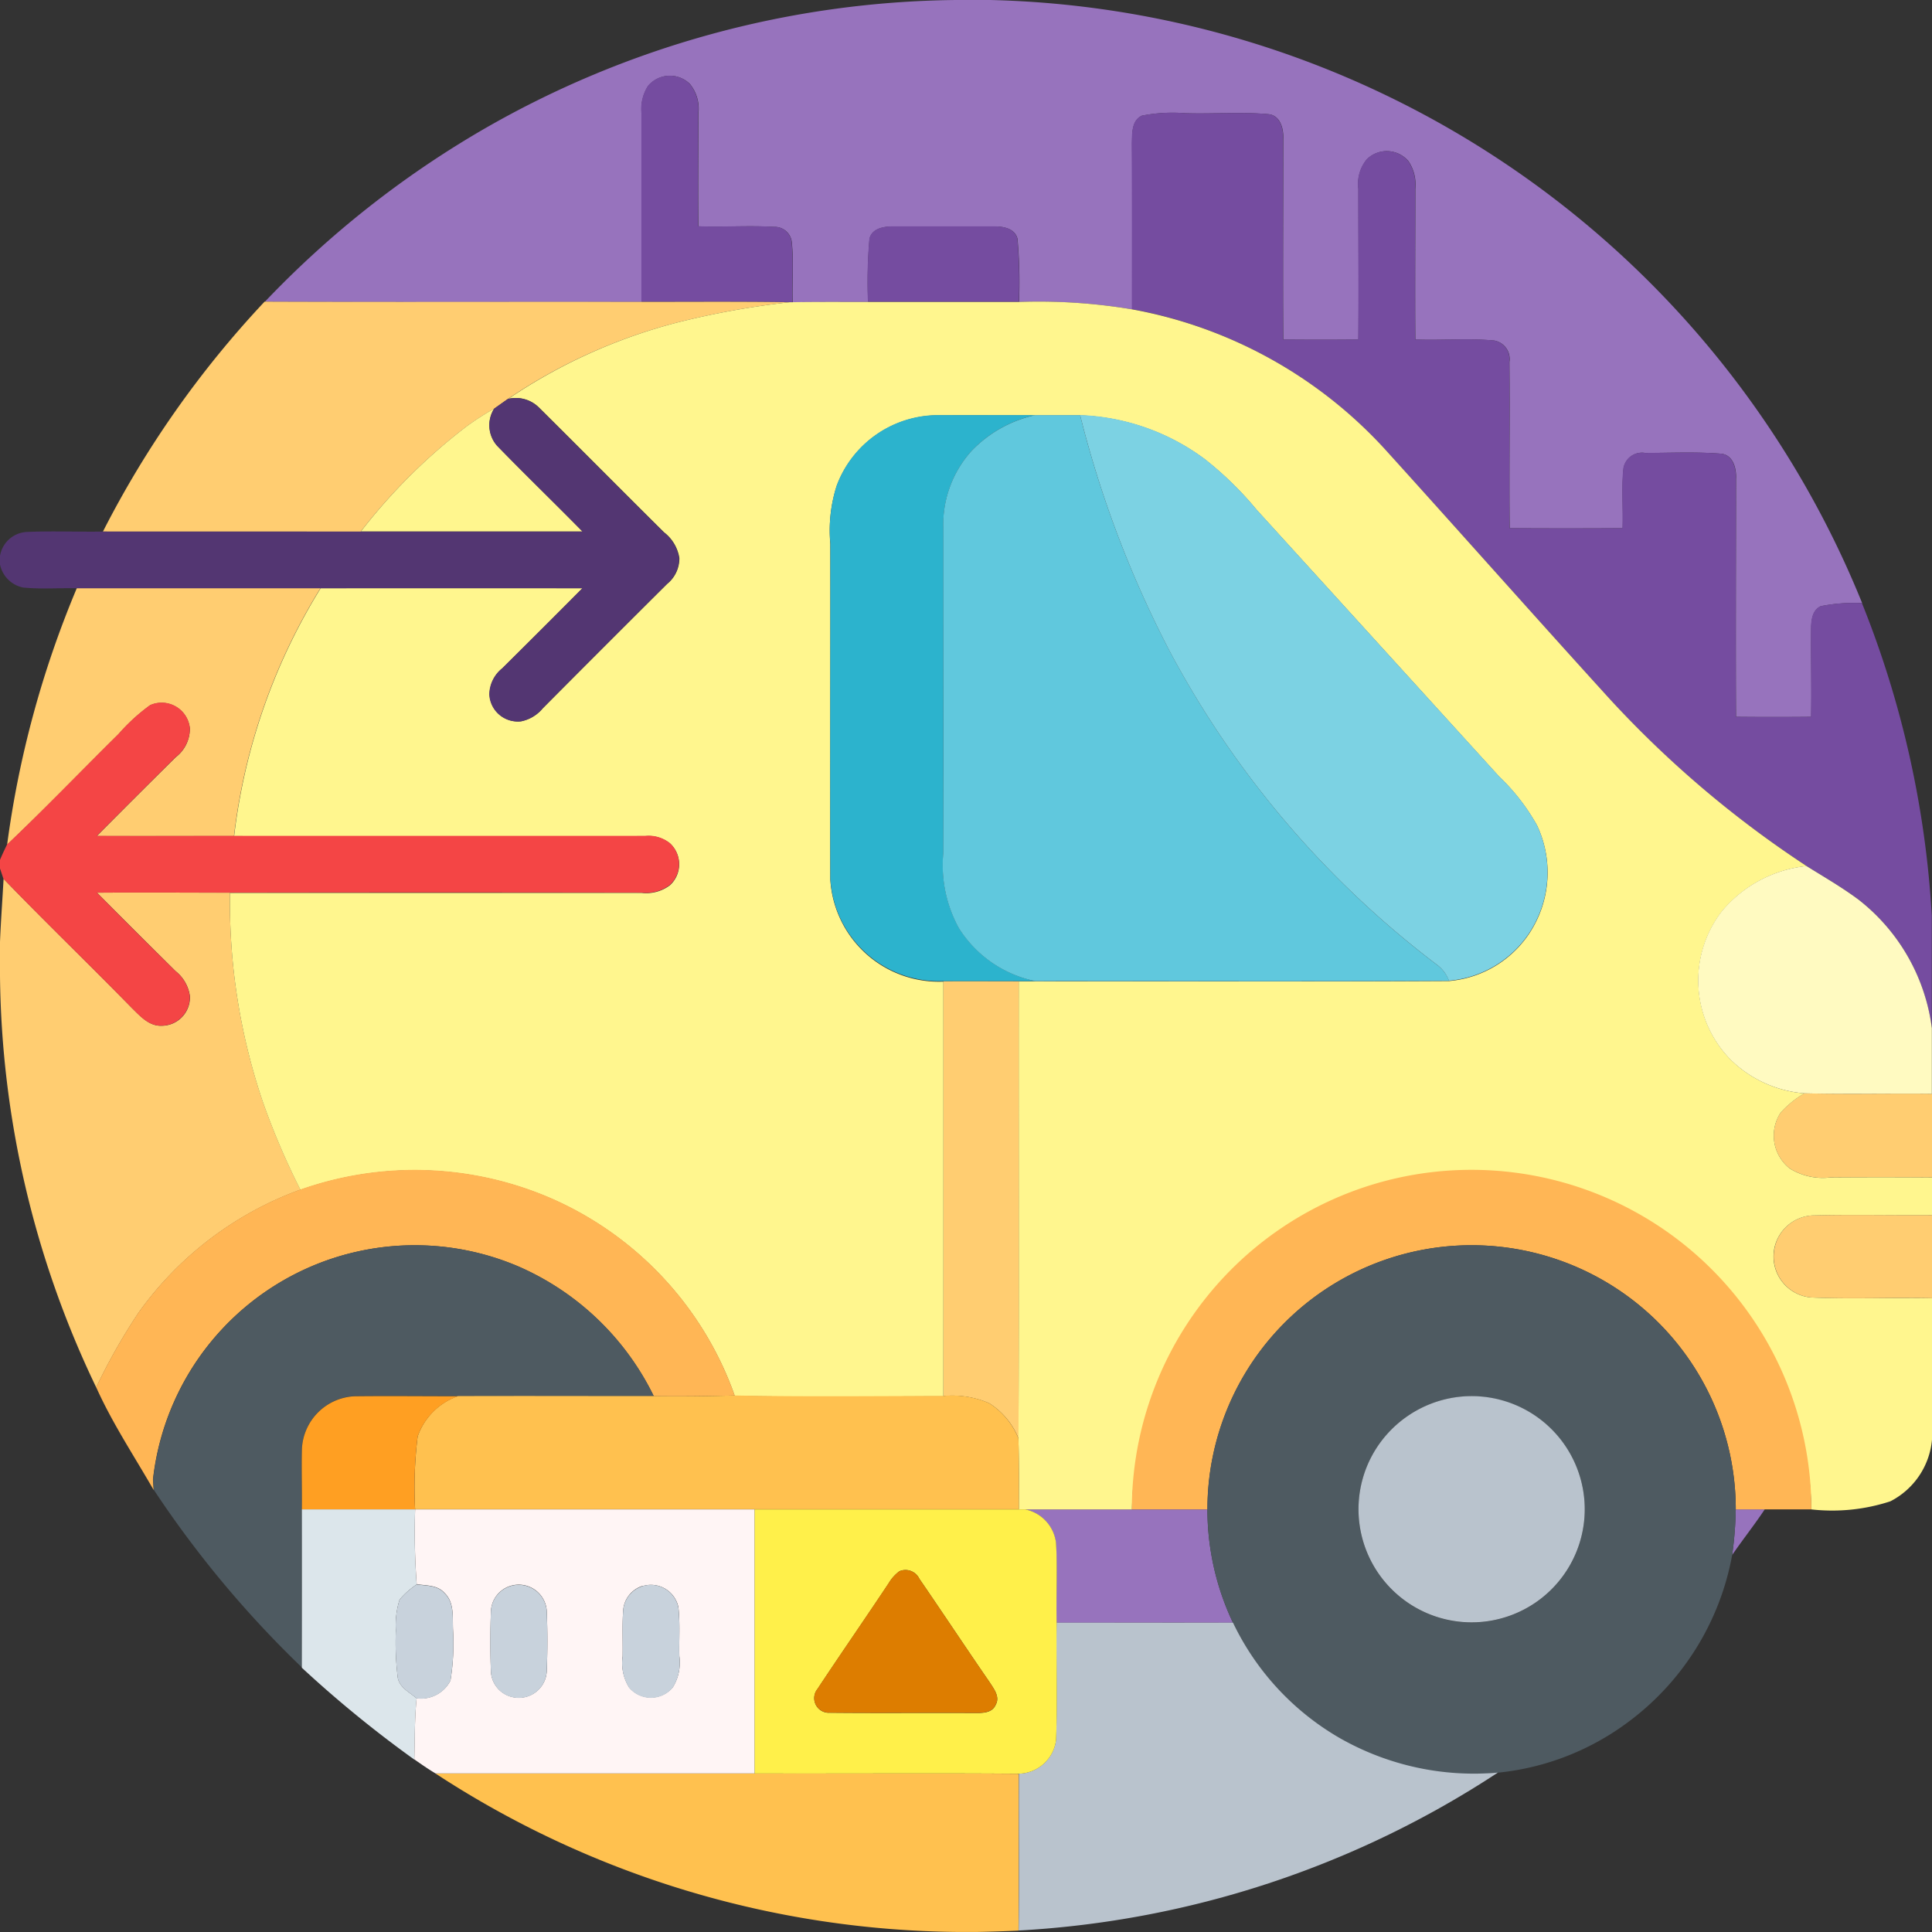
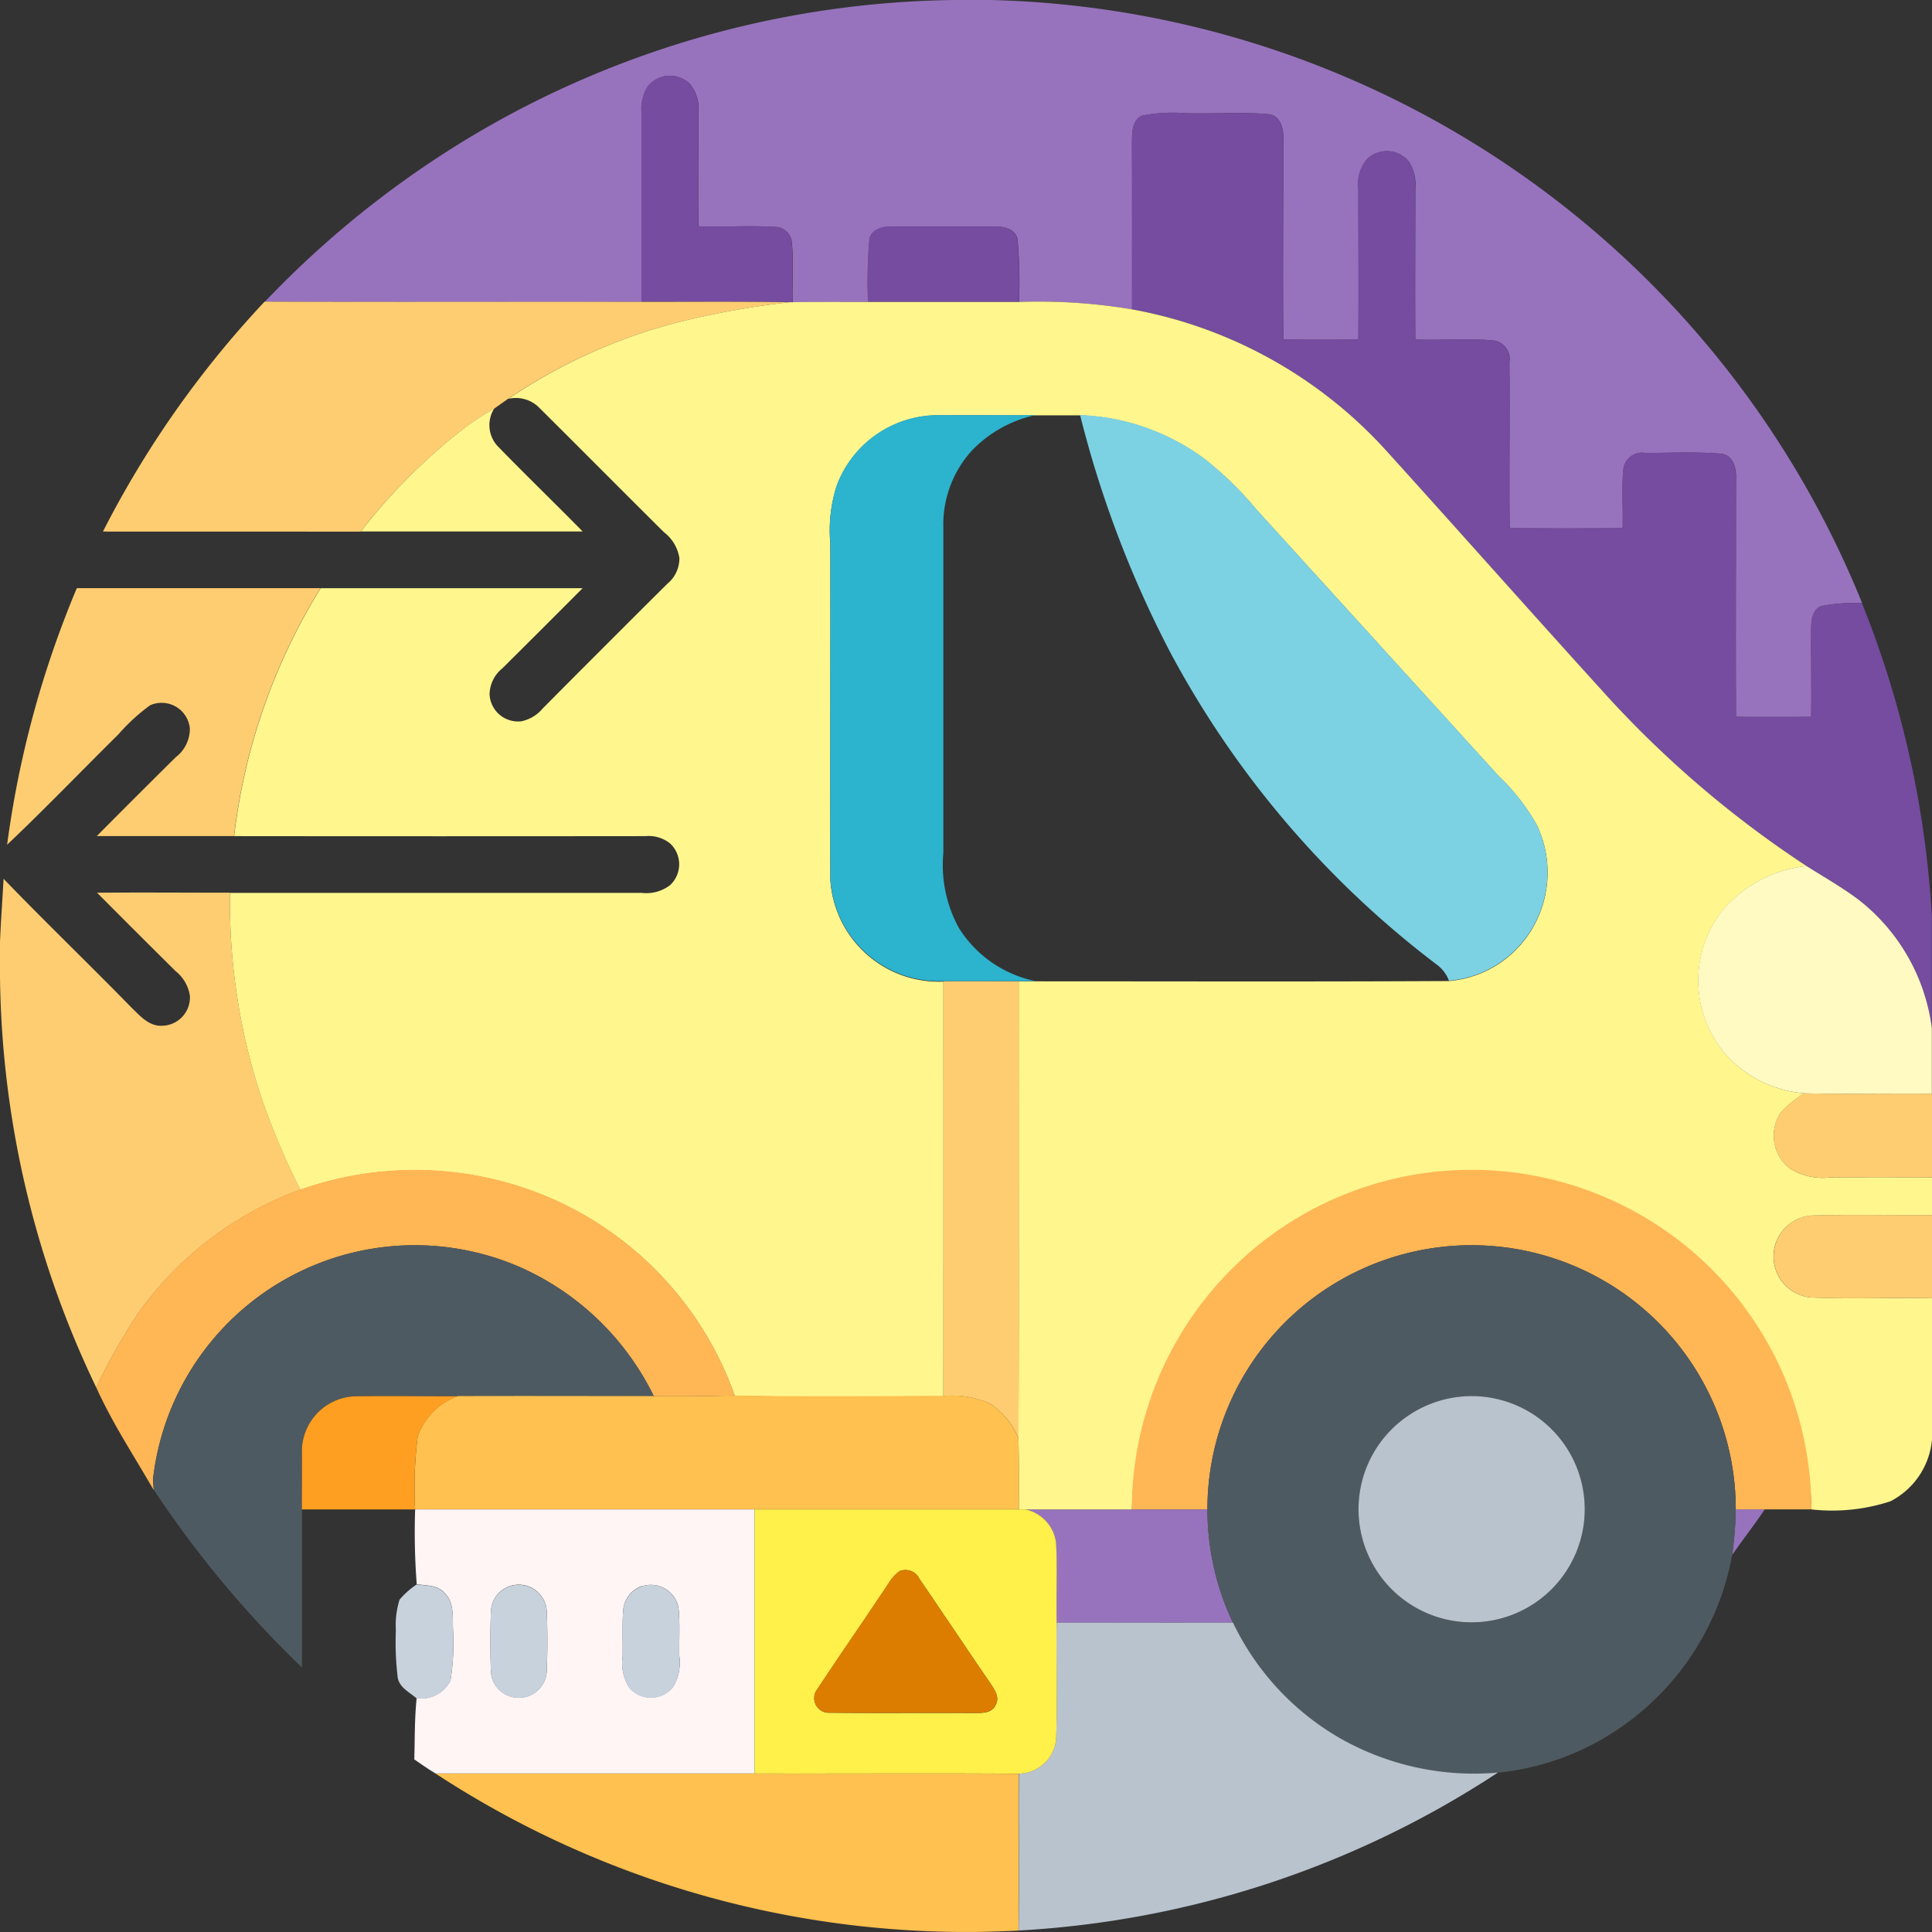
<svg xmlns="http://www.w3.org/2000/svg" width="60" height="60" viewBox="0 0 60 60">
  <rect x="0" y="0" width="60" height="60" fill="#333333" stroke="none" />
  <g transform="translate(8.218)">
    <path d="M91.6,0h1.063a29.975,29.975,0,0,1,27.08,18.731,5.282,5.282,0,0,0-1.283.095c-.282.131-.3.476-.3.745-.008.9.016,1.794,0,2.691q-1.167.012-2.334,0c-.012-2.46,0-4.921,0-7.38.021-.326-.086-.768-.48-.793-.777-.061-1.56-.023-2.338-.022a.584.584,0,0,0-.674.47c-.068.619-.007,1.245-.029,1.867q-1.754.011-3.509,0c-.016-1.72.009-3.441-.007-5.161a.582.582,0,0,0-.472-.667c-.813-.076-1.634,0-2.45-.032-.011-1.56,0-3.12,0-4.679a1.306,1.306,0,0,0-.211-.857.881.881,0,0,0-1.293-.061,1.2,1.2,0,0,0-.264.915c0,1.561.012,3.122,0,4.683q-1.167.012-2.334,0c-.012-2.07,0-4.138,0-6.207.02-.323-.081-.764-.473-.793-.855-.075-1.718,0-2.576-.029a4.975,4.975,0,0,0-1.341.077c-.325.156-.3.56-.306.863.012,1.717,0,3.435.006,5.152a17.562,17.562,0,0,0-3.516-.23,15,15,0,0,0-.047-1.962c-.084-.343-.483-.39-.778-.384q-1.524,0-3.049,0c-.292,0-.681.043-.768.38a15.28,15.28,0,0,0-.046,1.966c-.78,0-1.56,0-2.34.008-.02-.627.039-1.256-.03-1.881a.53.53,0,0,0-.548-.458c-.783-.047-1.567.011-2.351-.018-.013-1.17,0-2.338,0-3.507a1.211,1.211,0,0,0-.264-.915.883.883,0,0,0-1.3.066,1.327,1.327,0,0,0-.2.846c.008,1.952,0,3.906,0,5.859-3.9,0-7.8.009-11.7-.007a30.417,30.417,0,0,1,6.734-5.325A29.944,29.944,0,0,1,91.6,0Z" transform="translate(-70.13)" fill="#9773bd" />
    <path d="M271.67,400c1.105,0,2.209,0,3.314,0h2.348a8.233,8.233,0,0,0,.793,3.519c-1.827-.007-3.653,0-5.48,0-.015-.823.029-1.645-.018-2.467A1.21,1.21,0,0,0,271.67,400Z" transform="translate(-248.052 -353.123)" fill="#9773bd" />
    <path d="M459.152,400h.9c-.321.484-.683.938-1.011,1.417A11.49,11.49,0,0,0,459.152,400Z" transform="translate(-413.465 -353.125)" fill="#9773bd" />
  </g>
  <g transform="translate(19.917 2.349)">
    <path d="M170.162,20.363a.883.883,0,0,1,1.3-.066,1.211,1.211,0,0,1,.264.915c0,1.17-.014,2.338,0,3.507.784.028,1.568-.029,2.351.018a.53.53,0,0,1,.548.458c.069.625.011,1.254.03,1.881l-.086,0c-1.535-.022-3.071-.006-4.607-.011,0-1.954,0-3.907,0-5.859A1.327,1.327,0,0,1,170.162,20.363Z" transform="translate(-169.96 -20.042)" fill="#754ca0" />
    <path d="M300.256,30.007a4.975,4.975,0,0,1,1.341-.077c.858.029,1.72-.046,2.576.029.393.029.493.47.473.793,0,2.07-.009,4.138,0,6.207q1.167.012,2.334,0c.012-1.561,0-3.122,0-4.683a1.2,1.2,0,0,1,.264-.915.881.881,0,0,1,1.293.061,1.306,1.306,0,0,1,.211.857c0,1.56-.012,3.12,0,4.679.817.035,1.637-.045,2.45.032a.582.582,0,0,1,.472.667c.016,1.72-.009,3.441.007,5.161q1.754.014,3.509,0c.022-.622-.039-1.248.029-1.867a.584.584,0,0,1,.674-.47c.778,0,1.561-.039,2.338.022.395.026.5.468.48.793,0,2.46-.009,4.921,0,7.38q1.167.012,2.334,0c.019-.9-.006-1.794,0-2.691,0-.27.018-.614.3-.745a5.281,5.281,0,0,1,1.283-.095,30.7,30.7,0,0,1,2.169,9.7v3.5a6.039,6.039,0,0,0-2.279-3.994c-.513-.384-1.072-.7-1.615-1.043a32.624,32.624,0,0,1-6.1-5.173c-2.345-2.582-4.658-5.193-7-7.778a14.054,14.054,0,0,0-7.849-4.339c0-1.717.006-3.435-.006-5.152C299.961,30.567,299.931,30.163,300.256,30.007Z" transform="translate(-284.717 -28.765)" fill="#754ca0" />
    <path d="M229.97,60.356c.087-.336.476-.384.768-.38q1.524,0,3.049,0c.3-.006.694.041.778.384a15,15,0,0,1,.047,1.962h-4.687A15.278,15.278,0,0,1,229.97,60.356Z" transform="translate(-222.888 -55.296)" fill="#754ca0" />
  </g>
  <g transform="translate(0 9.368)">
    <path d="M27.28,87.08A30.911,30.911,0,0,1,32.3,79.94c3.9.016,7.8,0,11.7.007,1.535,0,3.071-.012,4.607.011a26.115,26.115,0,0,0-3.509.635,16.9,16.9,0,0,0-5.245,2.371c-.143.1-.284.2-.425.3a9,9,0,0,0-.827.53,17.767,17.767,0,0,0-3.316,3.288Z" transform="translate(-24.083 -79.94)" fill="#ffcd71" />
    <path d="M4.046,155.86q3.785,0,7.568,0a18.8,18.8,0,0,0-2.688,7.7c-1.42,0-2.839,0-4.26,0q1.22-1.23,2.452-2.449a1.111,1.111,0,0,0,.438-.893.88.88,0,0,0-1.234-.72,5.886,5.886,0,0,0-.982.9c-1.155,1.141-2.28,2.314-3.459,3.431A31.1,31.1,0,0,1,4.046,155.86Z" transform="translate(-1.66 -146.963)" fill="#ffcd71" />
    <path d="M.111,232.89c1.307,1.355,2.664,2.66,3.98,4.007.26.252.538.575.936.557a.88.88,0,0,0,.871-.92,1.2,1.2,0,0,0-.443-.775q-1.225-1.213-2.441-2.437c1.377-.011,2.753,0,4.129,0a19.263,19.263,0,0,0,1.028,6.516,22.966,22.966,0,0,0,1.16,2.707,10.651,10.651,0,0,0-5.023,3.814,18.622,18.622,0,0,0-1.32,2.326A30.17,30.17,0,0,1,0,235.918v-1.069C.026,234.2.076,233.543.111,232.89Z" transform="translate(0 -214.966)" fill="#ffcd71" />
    <path d="M250,259.995c.78-.006,1.562,0,2.343,0,0,4.734.015,9.468-.011,14.2a2.324,2.324,0,0,0-.913-1.095,2.909,2.909,0,0,0-1.418-.223Q249.993,266.434,250,259.995Z" transform="translate(-220.7 -238.89)" fill="#ffcd71" />
    <path d="M471,289.73c1.321.032,2.643,0,3.963.014v2.6q-1.584-.009-3.166,0a1.949,1.949,0,0,1-1.249-.277,1.3,1.3,0,0,1-.287-1.736A3.091,3.091,0,0,1,471,289.73Z" transform="translate(-414.963 -265.145)" fill="#ffcd71" />
    <path d="M470.034,323.028a1.272,1.272,0,0,1,1.259-1.047c1.212-.029,2.425,0,3.638-.009v2.582c-1.253-.027-2.507.033-3.757-.023A1.277,1.277,0,0,1,470.034,323.028Z" transform="translate(-414.93 -293.605)" fill="#ffcd71" />
  </g>
  <g transform="translate(7.142 9.372)">
    <path d="M78.33,79.985l.086,0c.78-.013,1.56-.006,2.34-.008h4.688a17.562,17.562,0,0,1,3.516.23,14.054,14.054,0,0,1,7.849,4.339c2.341,2.585,4.655,5.2,7,7.778a32.624,32.624,0,0,0,6.1,5.173,3.954,3.954,0,0,0-2.627,1.4,3.515,3.515,0,0,0,.246,4.59,3.687,3.687,0,0,0,2.312,1.068,3.09,3.09,0,0,0-.739.6,1.3,1.3,0,0,0,.287,1.736,1.949,1.949,0,0,0,1.249.277q1.582-.012,3.166,0v1.168c-1.213.011-2.426-.02-3.638.009a1.277,1.277,0,0,0-.12,2.549c1.25.056,2.5,0,3.757.023v4.393a2.392,2.392,0,0,1-1.294,1.915,5.8,5.8,0,0,1-2.452.251,10.552,10.552,0,0,0-21.1,0c-1.105,0-2.209,0-3.314,0l-.2,0c0-.735.007-1.47-.012-2.2.026-4.734.006-9.468.011-14.2.17,0,.341,0,.512,0,4.283,0,8.568.014,12.851-.009a3.332,3.332,0,0,0,2.626-1.7,3.428,3.428,0,0,0,.105-3.134,6.427,6.427,0,0,0-1.179-1.518q-3.763-4.141-7.529-8.282a10.6,10.6,0,0,0-1.6-1.564,6.9,6.9,0,0,0-3.879-1.37c-.464,0-.928,0-1.391,0-1.03,0-2.06-.006-3.09,0a3.363,3.363,0,0,0-3.079,2.188,4.538,4.538,0,0,0-.2,1.8c.006,3.476-.006,6.953,0,10.429a3.377,3.377,0,0,0,3.512,3.169q0,6.441,0,12.88c-2.16,0-4.321.028-6.48-.014a10.517,10.517,0,0,0-5.668-6.114,10.649,10.649,0,0,0-7.819-.284,22.966,22.966,0,0,1-1.16-2.707,19.263,19.263,0,0,1-1.028-6.516q6.395,0,12.789,0a1.214,1.214,0,0,0,.878-.241.884.884,0,0,0,0-1.295,1.064,1.064,0,0,0-.764-.227q-6.388.007-12.775,0a18.8,18.8,0,0,1,2.688-7.7q4.068,0,8.135,0-1.241,1.246-2.49,2.487a1.06,1.06,0,0,0-.4.809.884.884,0,0,0,.986.837,1.174,1.174,0,0,0,.666-.4q1.928-1.941,3.868-3.87a1.017,1.017,0,0,0,.375-.8,1.257,1.257,0,0,0-.477-.8c-1.294-1.283-2.577-2.579-3.872-3.864a1.018,1.018,0,0,0-.967-.278,16.9,16.9,0,0,1,5.245-2.371A26.115,26.115,0,0,1,78.33,79.985Z" transform="translate(-60.944 -79.972)" fill="#fff68e" />
    <path d="M98.926,108.81a9,9,0,0,1,.827-.53.962.962,0,0,0,.1,1.158c.872.9,1.772,1.766,2.648,2.659-2.3,0-4.593,0-6.888,0A17.767,17.767,0,0,1,98.926,108.81Z" transform="translate(-91.548 -104.963)" fill="#fff68e" />
  </g>
  <g transform="translate(0 12.369)">
-     <path d="M15.348,105.868c.142-.1.282-.2.425-.3a1.018,1.018,0,0,1,.967.278c1.295,1.284,2.578,2.58,3.872,3.864a1.257,1.257,0,0,1,.477.8,1.017,1.017,0,0,1-.375.8q-1.939,1.93-3.868,3.87a1.174,1.174,0,0,1-.666.4.884.884,0,0,1-.986-.837,1.06,1.06,0,0,1,.4-.809q1.25-1.237,2.49-2.487-4.068-.005-8.135,0-3.783,0-7.568,0c-.552-.012-1.107.033-1.658-.022A.916.916,0,0,1,0,110.708v-.264a.888.888,0,0,1,.817-.745c.793-.035,1.587,0,2.38-.012H11.2c2.3,0,4.593,0,6.888,0-.877-.893-1.777-1.762-2.648-2.659A.962.962,0,0,1,15.348,105.868Z" transform="translate(0 -105.547)" fill="#533672" />
-   </g>
+     </g>
  <g transform="translate(25.777 12.889)">
    <path d="M220.169,112.176a3.363,3.363,0,0,1,3.079-2.188c1.03,0,2.06,0,3.09,0a3.887,3.887,0,0,0-1.976,1.109,3.418,3.418,0,0,0-.879,2.4c0,3.362,0,6.724,0,10.085a4.055,4.055,0,0,0,.485,2.339,3.681,3.681,0,0,0,2.373,1.644c-.171,0-.342,0-.512,0-.78,0-1.562,0-2.343,0a3.377,3.377,0,0,1-3.512-3.169c-.011-3.476,0-6.953,0-10.429A4.538,4.538,0,0,1,220.169,112.176Z" transform="translate(-219.963 -109.986)" fill="#2cb3cd" />
  </g>
  <g transform="translate(29.289 12.888)">
-     <path d="M252.793,109.981c.463,0,.927,0,1.391,0a33.424,33.424,0,0,0,2.807,7.376,29.747,29.747,0,0,0,8.31,9.72,1.1,1.1,0,0,1,.343.473c-4.283.023-8.568.006-12.851.009a3.681,3.681,0,0,1-2.373-1.644,4.055,4.055,0,0,1-.485-2.339c.008-3.361,0-6.723,0-10.085a3.418,3.418,0,0,1,.879-2.4A3.887,3.887,0,0,1,252.793,109.981Z" transform="translate(-249.93 -109.977)" fill="#60c8dd" />
-   </g>
+     </g>
  <g transform="translate(33.543 12.889)">
    <path d="M286.23,109.99a6.9,6.9,0,0,1,3.879,1.37,10.6,10.6,0,0,1,1.6,1.564q3.763,4.141,7.529,8.282a6.427,6.427,0,0,1,1.179,1.518,3.428,3.428,0,0,1-.105,3.134,3.332,3.332,0,0,1-2.626,1.7,1.1,1.1,0,0,0-.343-.473,29.748,29.748,0,0,1-8.31-9.72A33.425,33.425,0,0,1,286.23,109.99Z" transform="translate(-286.23 -109.99)" fill="#7cd2e3" />
  </g>
  <g transform="translate(0 21.812)">
-     <path d="M4.662,186.213a.88.88,0,0,1,1.234.72,1.111,1.111,0,0,1-.438.893q-1.23,1.218-2.452,2.449c1.42.007,2.839,0,4.26,0q6.386,0,12.775,0a1.064,1.064,0,0,1,.764.227.884.884,0,0,1,0,1.295,1.214,1.214,0,0,1-.878.241q-6.395-.011-12.789,0c-1.376,0-2.752-.006-4.129,0q1.213,1.227,2.441,2.437a1.2,1.2,0,0,1,.443.775.88.88,0,0,1-.871.92c-.4.019-.676-.3-.936-.557-1.316-1.346-2.673-2.652-3.98-4.007L0,191.287v-.266c.068-.163.143-.321.22-.479,1.179-1.117,2.3-2.29,3.459-3.431A5.886,5.886,0,0,1,4.662,186.213Z" transform="translate(0 -186.129)" fill="#f44545" />
-   </g>
+     </g>
  <g transform="translate(52.742 26.895)">
    <path d="M450.8,230.9a3.954,3.954,0,0,1,2.627-1.4c.543.34,1.1.659,1.615,1.043a6.039,6.039,0,0,1,2.279,3.994v2.036c-1.321-.014-2.643.018-3.963-.014a3.687,3.687,0,0,1-2.312-1.068A3.515,3.515,0,0,1,450.8,230.9Z" transform="translate(-450.067 -229.5)" fill="#fffac1" />
  </g>
  <g transform="translate(2.988 36.33)">
    <path d="M31.842,310.647a10.649,10.649,0,0,1,7.819.284,10.517,10.517,0,0,1,5.668,6.114c-.838.02-1.676.032-2.514.019a8.416,8.416,0,0,0-4.206-4.028,8.183,8.183,0,0,0-11.347,6.615c.006.083.016.247.022.329-.606-1.057-1.286-2.078-1.785-3.192a18.622,18.622,0,0,1,1.32-2.326A10.651,10.651,0,0,1,31.842,310.647Z" transform="translate(-25.5 -310.036)" fill="#ffb655" />
    <path d="M307.436,310.467a10.556,10.556,0,0,1,13.618,10.091h-2.348a8.2,8.2,0,1,0-16.407,0H299.95a10.559,10.559,0,0,1,7.486-10.091Z" transform="translate(-267.788 -310.013)" fill="#ffb655" />
  </g>
  <g transform="translate(4.751 38.673)">
    <path d="M46.247,330.374a8.205,8.205,0,0,1,5.64.291,8.416,8.416,0,0,1,4.206,4.028c-2.027.007-4.054,0-6.081,0-1.071,0-2.141-.012-3.211,0a1.717,1.717,0,0,0-1.635,1.632c-.018.627.006,1.254,0,1.881q0,2.457,0,4.915a32.6,32.6,0,0,1-4.6-5.516c-.006-.082-.016-.246-.022-.329A8.2,8.2,0,0,1,46.247,330.374Z" transform="translate(-40.54 -330.009)" fill="#4e5a61" />
    <path d="M324.346,330.964a8.206,8.206,0,0,1,12.048,7.248,11.49,11.49,0,0,1-.112,1.417,8.314,8.314,0,0,1-3.169,5.142,8.116,8.116,0,0,1-8.988.564,8.2,8.2,0,0,1,.221-14.371m3.391,3.763a3.513,3.513,0,1,0,3.757,2.288A3.532,3.532,0,0,0,327.738,334.727Z" transform="translate(-287.239 -330.01)" fill="#4e5a61" />
  </g>
  <g transform="translate(12.881 43.338)">
    <path d="M119.854,369.82c2.16.042,4.321.018,6.48.014a2.909,2.909,0,0,1,1.418.223,2.324,2.324,0,0,1,.913,1.095c.019.735.011,1.47.012,2.2-2.734,0-5.469,0-8.2,0H109.928a12.885,12.885,0,0,1,.079-2.262,2.042,2.042,0,0,1,1.253-1.252c2.027-.007,4.054,0,6.081,0C118.178,369.852,119.016,369.84,119.854,369.82Z" transform="translate(-109.917 -369.82)" fill="#ffc14f" />
    <path d="M115.41,469.988h9.913c2.735.006,5.47-.012,8.2.008-.008,1.624.009,3.248-.008,4.871q-.663.03-1.324.042h-.5A30.108,30.108,0,0,1,115.41,469.988Z" transform="translate(-114.766 -458.248)" fill="#ffc14f" />
  </g>
  <g transform="translate(9.371 43.357)">
-     <path d="M79.969,371.617a1.717,1.717,0,0,1,1.635-1.632c1.07-.012,2.14,0,3.211,0a2.042,2.042,0,0,0-1.253,1.252,12.885,12.885,0,0,0-.079,2.262H79.967C79.975,372.871,79.952,372.244,79.969,371.617Z" transform="translate(-79.963 -369.98)" fill="#ff9f22" />
+     <path d="M79.969,371.617a1.717,1.717,0,0,1,1.635-1.632c1.07-.012,2.14,0,3.211,0a2.042,2.042,0,0,0-1.253,1.252,12.885,12.885,0,0,0-.079,2.262H79.967Z" transform="translate(-79.963 -369.98)" fill="#ff9f22" />
  </g>
  <g transform="translate(31.634 43.356)">
    <path d="M363.088,370a3.513,3.513,0,1,1-2.634,1.806A3.529,3.529,0,0,1,363.088,370Z" transform="translate(-349.472 -369.969)" fill="#b9c3cd" />
    <path d="M271.119,430c1.827,0,3.653,0,5.48,0a8.238,8.238,0,0,0,3.345,3.6,8.406,8.406,0,0,0,4.881,1.055,30.092,30.092,0,0,1-14.884,4.905c.018-1.623,0-3.247.008-4.871a1.191,1.191,0,0,0,1.154-1.061C271.146,432.421,271.1,431.208,271.119,430Z" transform="translate(-269.94 -422.962)" fill="#b9c3cd" />
  </g>
  <g transform="translate(9.374 46.875)">
-     <path d="M79.991,400h3.517a21.208,21.208,0,0,0,.049,2.332,2.516,2.516,0,0,0-.531.471,2.62,2.62,0,0,0-.115.95,9.032,9.032,0,0,0,.059,1.479c.059.307.37.449.585.638-.066.63-.054,1.264-.073,1.9a36.194,36.194,0,0,1-3.492-2.852Q79.994,402.457,79.991,400Z" transform="translate(-79.99 -400)" fill="#dce6eb" />
-   </g>
+     </g>
  <g transform="translate(12.866 46.875)">
    <path d="M109.816,400h10.546v8.2h-9.913c-.227-.134-.442-.286-.659-.436.019-.633.007-1.267.073-1.9a1.021,1.021,0,0,0,1.051-.551,7.257,7.257,0,0,0,.079-1.572c-.018-.388.048-.852-.265-1.146-.216-.248-.567-.227-.862-.27a21.208,21.208,0,0,1-.049-2.332m2.96,2.384a.86.86,0,0,0-.606.775c-.023.63-.026,1.263,0,1.895a.856.856,0,0,0,.688.785.867.867,0,0,0,1.044-.791c.026-.633.027-1.268,0-1.9a.871.871,0,0,0-1.126-.764m4.1,0a.861.861,0,0,0-.6.765c-.033.473-.008.949-.016,1.423a1.433,1.433,0,0,0,.2.962.884.884,0,0,0,1.356,0,1.461,1.461,0,0,0,.205-.968c-.013-.507.027-1.017-.03-1.522A.871.871,0,0,0,116.872,402.386Z" transform="translate(-109.79 -400)" fill="#fff5f5" />
  </g>
  <g transform="translate(23.438 46.874)">
    <path d="M200,399.991c2.734,0,5.469,0,8.2,0l.2,0a1.21,1.21,0,0,1,.959,1.048c.047.821,0,1.644.018,2.467-.014,1.212.027,2.425-.016,3.635A1.191,1.191,0,0,1,208.2,408.2c-2.734-.02-5.469,0-8.2-.008v-8.2m4.491,1.923a1.26,1.26,0,0,0-.329.369c-.73,1.1-1.484,2.183-2.211,3.284a.453.453,0,0,0,.381.739c1.488.015,2.978,0,4.466.008.245,0,.57.018.686-.254.142-.251-.059-.5-.187-.7-.735-1.066-1.45-2.147-2.183-3.214A.477.477,0,0,0,204.491,401.914Z" transform="translate(-200 -399.99)" fill="#fff04a" />
  </g>
  <g transform="translate(25.282 48.752)">
    <path d="M218.383,416.06a.477.477,0,0,1,.621.229c.734,1.068,1.448,2.148,2.183,3.214.129.205.329.452.188.7-.116.272-.441.253-.686.254-1.488-.012-2.978.007-4.466-.008a.453.453,0,0,1-.381-.739c.728-1.1,1.481-2.184,2.211-3.284A1.26,1.26,0,0,1,218.383,416.06Z" transform="translate(-215.736 -416.014)" fill="#dd7d00" />
  </g>
  <g transform="translate(12.294 49.207)">
    <path d="M105.554,419.9c.3.042.647.021.862.27.313.294.247.758.265,1.146a7.257,7.257,0,0,1-.079,1.572,1.021,1.021,0,0,1-1.051.551c-.214-.189-.526-.33-.585-.638a9.033,9.033,0,0,1-.059-1.479,2.62,2.62,0,0,1,.115-.95A2.516,2.516,0,0,1,105.554,419.9Z" transform="translate(-104.907 -419.9)" fill="#c8d2dc" />
    <path d="M130.568,420.02a.871.871,0,0,1,1.126.764c.028.632.027,1.267,0,1.9a.867.867,0,0,1-1.044.791.856.856,0,0,1-.688-.785c-.027-.632-.025-1.264,0-1.895A.86.86,0,0,1,130.568,420.02Z" transform="translate(-127.01 -419.969)" fill="#c8d2dc" />
    <path d="M165.576,420.032a.871.871,0,0,1,1.119.662c.057.505.018,1.015.03,1.522a1.46,1.46,0,0,1-.205.968.884.884,0,0,1-1.356,0,1.433,1.433,0,0,1-.2-.962c.008-.473-.016-.949.016-1.423A.861.861,0,0,1,165.576,420.032Z" transform="translate(-157.922 -419.978)" fill="#c8d2dc" />
  </g>
</svg>